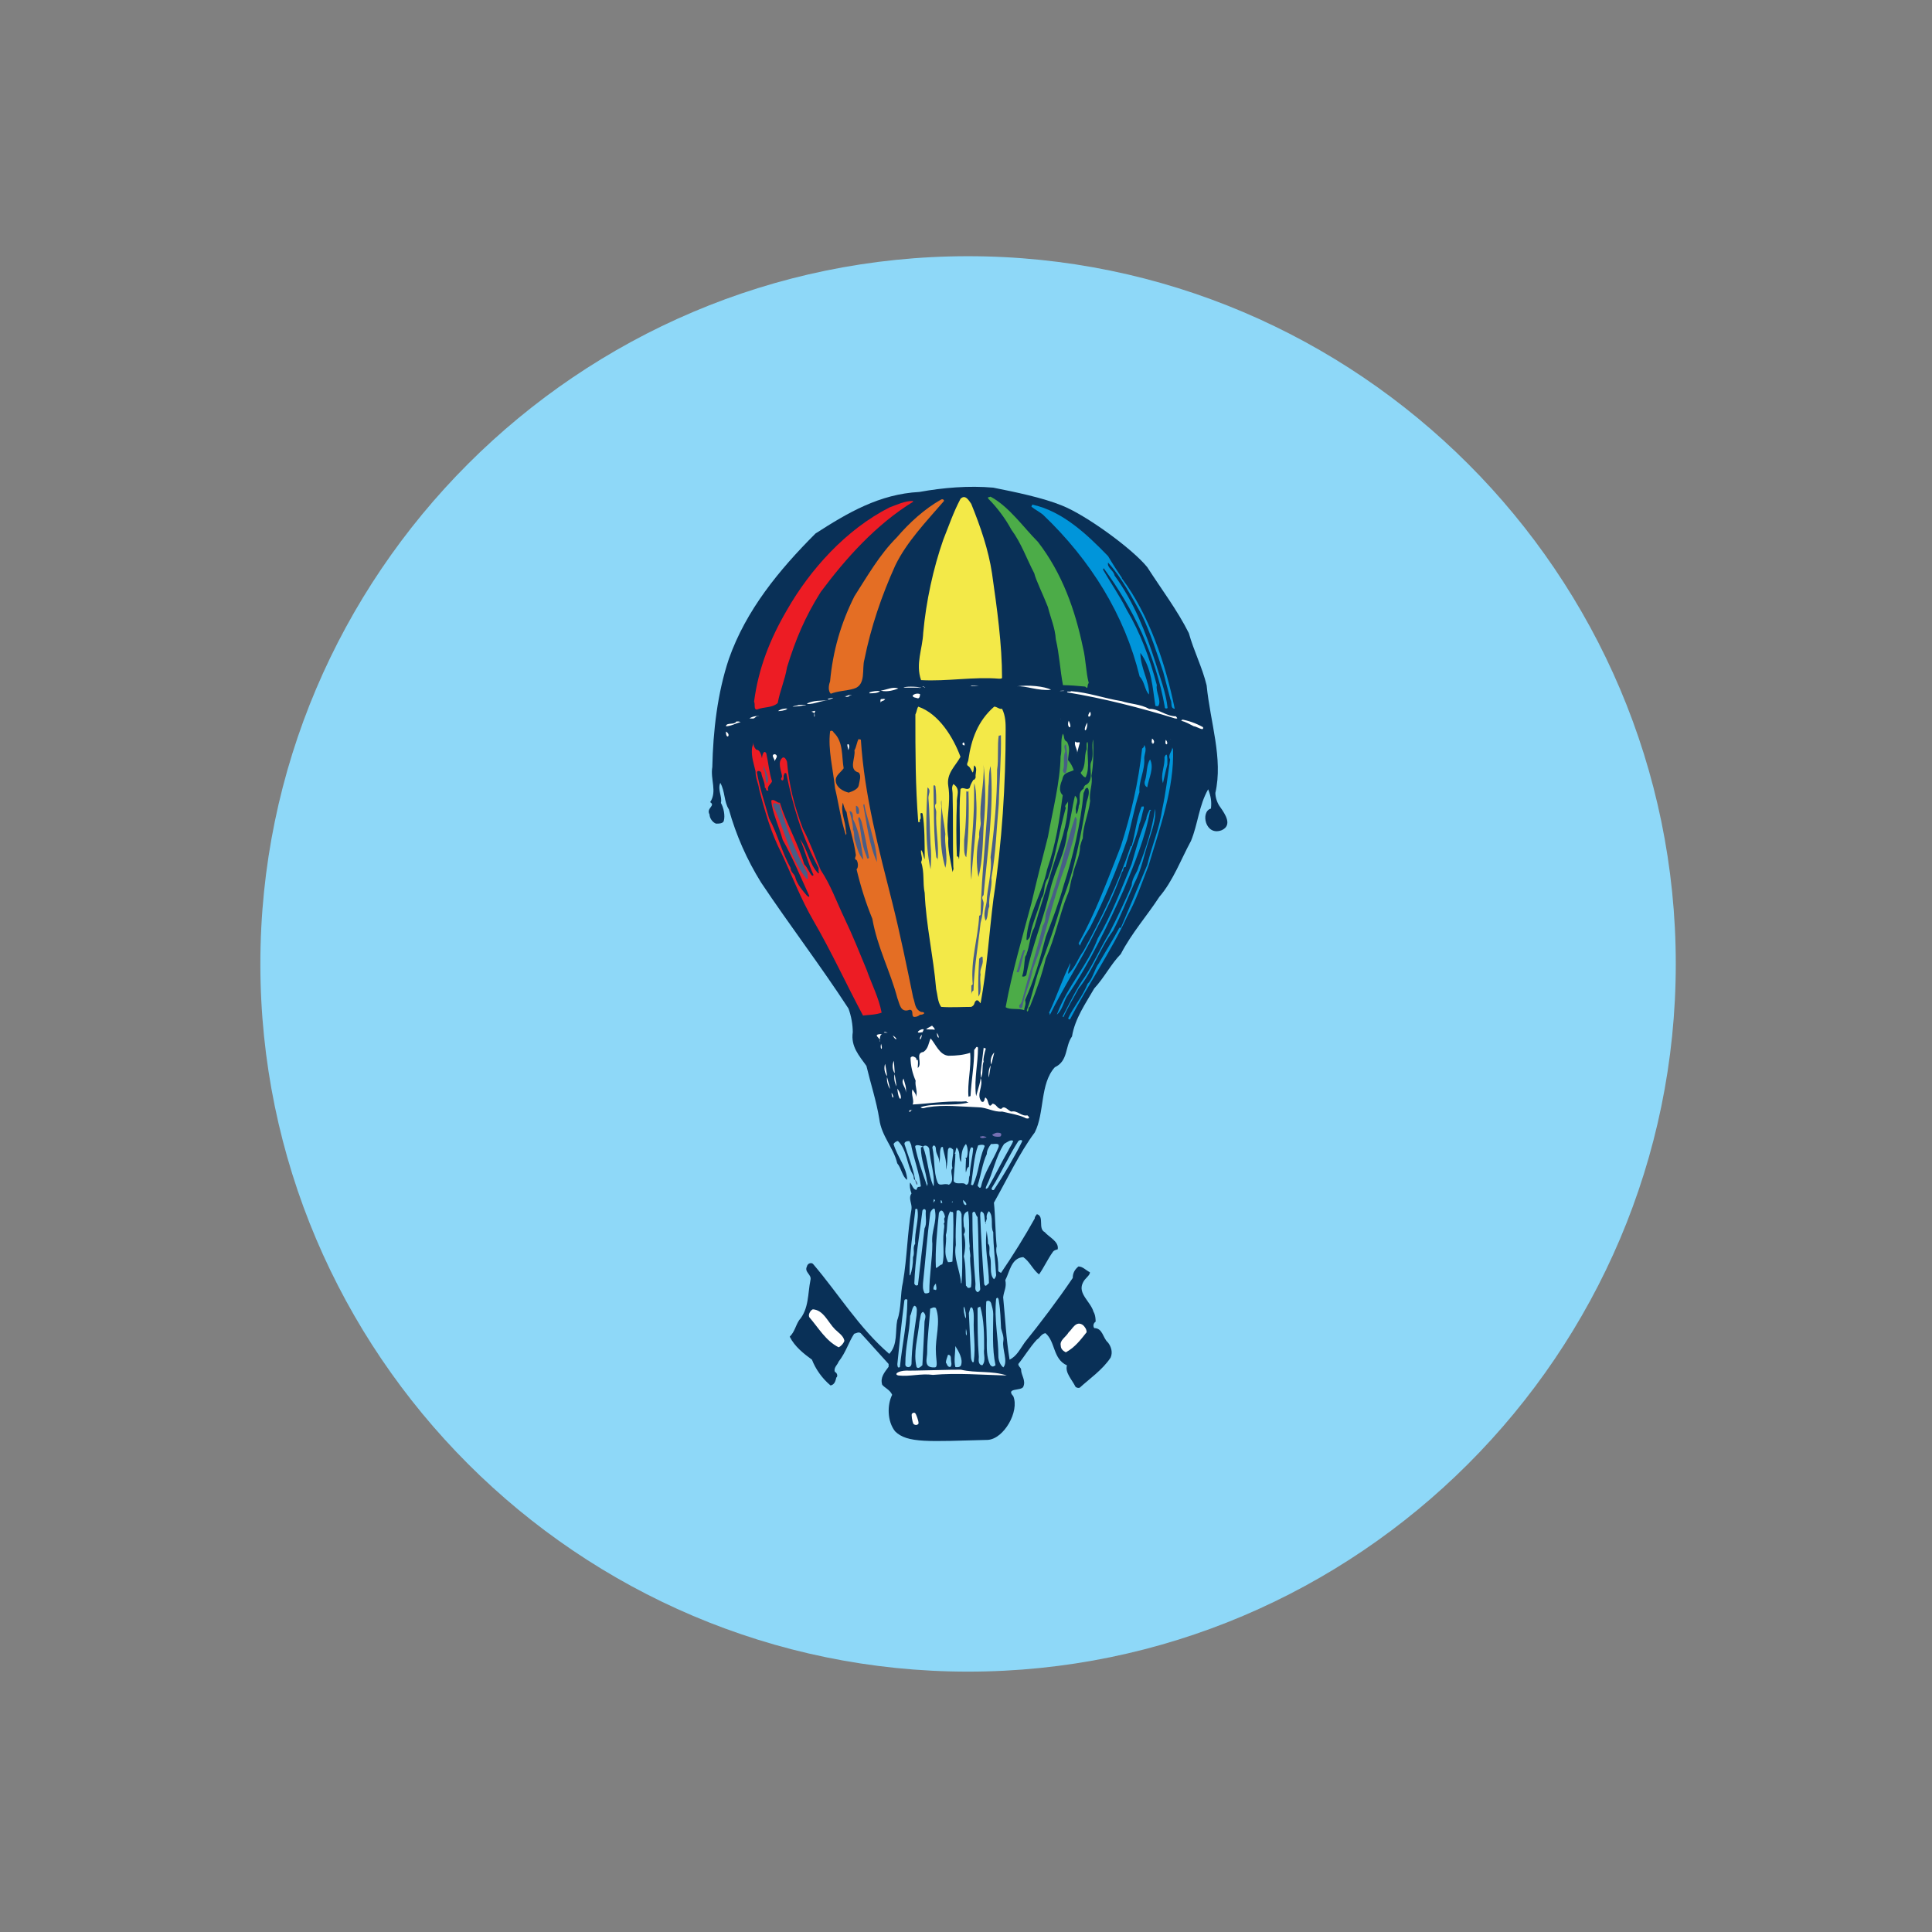
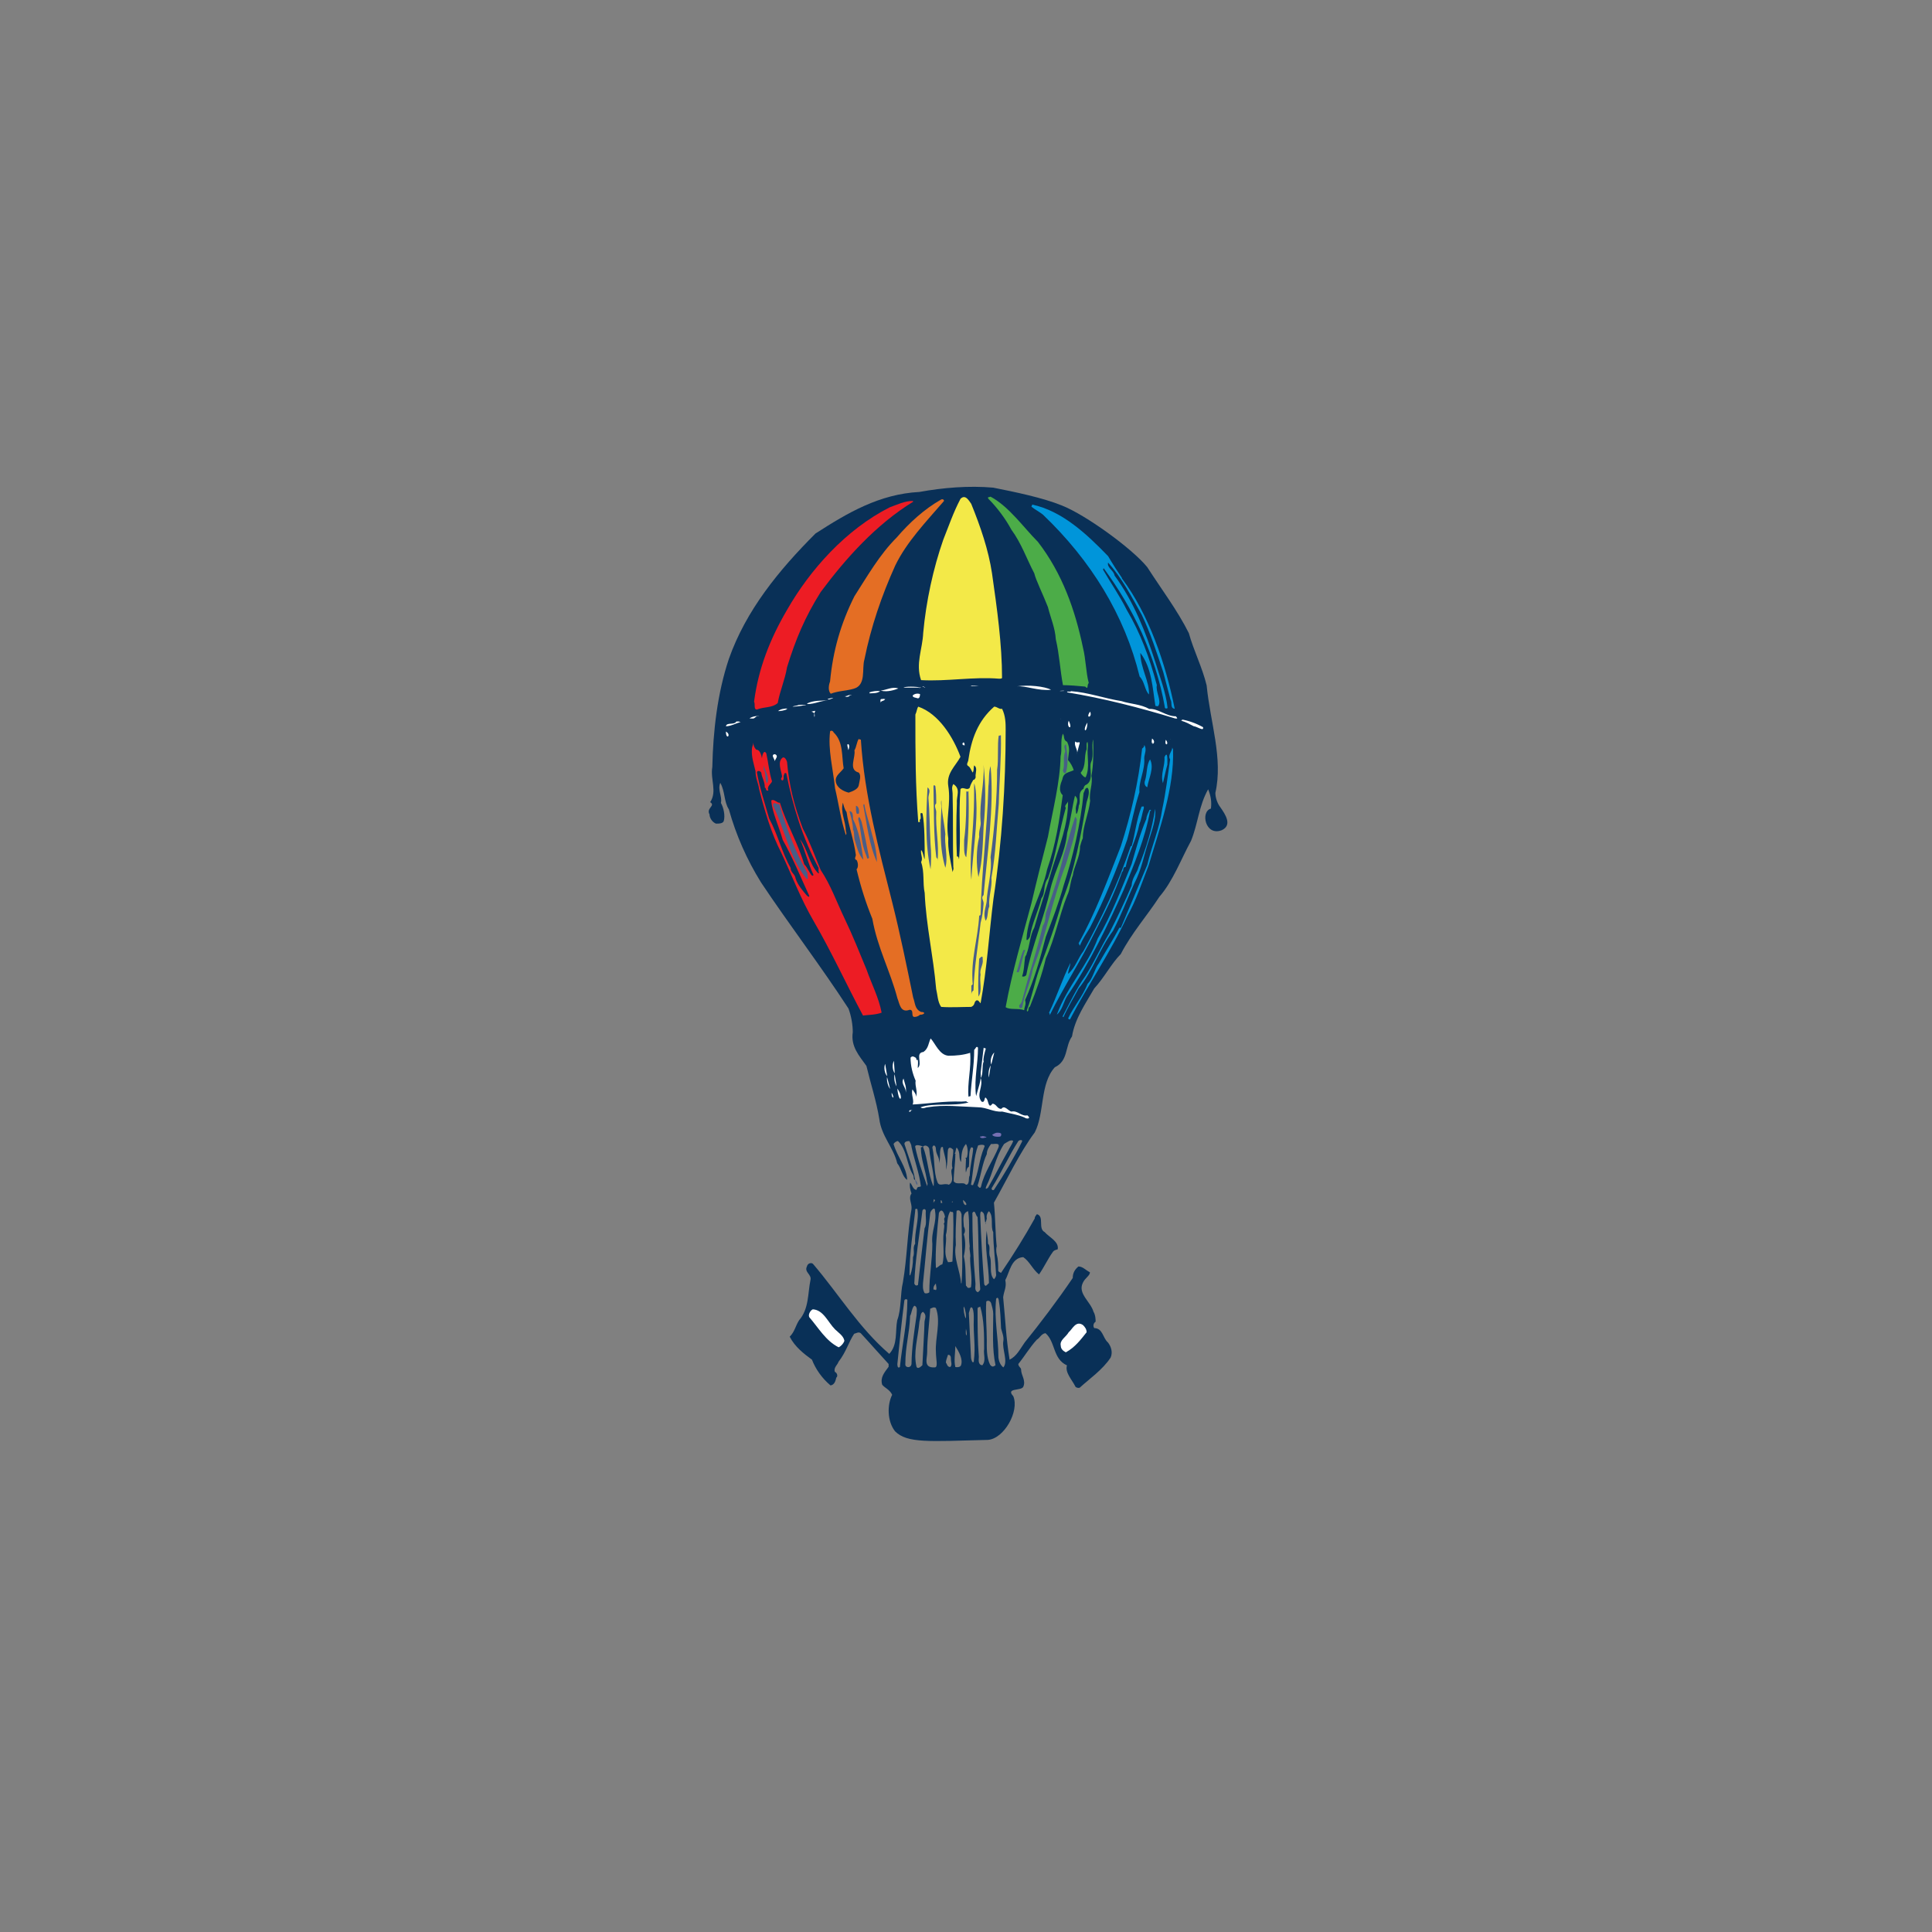
<svg xmlns="http://www.w3.org/2000/svg" version="1.1" id="Layer_1" x="0px" y="0px" width="198px" height="198px" viewBox="0 0 198 198" enable-background="new 0 0 198 198" xml:space="preserve">
  <rect x="0" y="0" width="198" height="198" fill="#808080" stroke="none" />
-   <path fill-rule="evenodd" clip-rule="evenodd" fill="#8ED8F8" d="M99.212,171.316c39.948,0,72.53-32.581,72.53-72.529  s-32.582-72.53-72.53-72.53c-39.947,0-72.529,32.582-72.529,72.53S59.265,171.316,99.212,171.316z" />
  <g>
    <path fill-rule="evenodd" clip-rule="evenodd" fill="#093057" d="M97.455,139.334c0,0.221,0.156,0.544-0.064,0.764   c-0.324,0-0.324-0.311-0.453-0.453c0-0.22,0.129-0.53,0.22-0.802C97.455,138.843,97.455,139.114,97.455,139.334L97.455,139.334z    M98.49,139.917c-0.078,0.22-0.453,0.22-0.583,0.181c-0.168-0.673,0-1.476,0-2.148C98.271,138.531,98.71,139.295,98.49,139.917   L98.49,139.917z M98.995,136.176C99.215,136.979,98.905,137.173,98.995,136.176L98.995,136.176z M98.982,135.114   c-0.155-0.22-0.272-0.997-0.207-1.217C98.931,134.117,99.047,134.895,98.982,135.114L98.982,135.114z M100.859,138.234   c-0.091,0.608,0.22,1.19-0.182,1.683c-0.491-0.039-0.362-0.622-0.362-0.854c-0.129-1.631-0.129-3.327-0.129-4.945   c0.052-0.22,0.052-0.064,0.271-0.22C100.859,135.282,100.859,136.758,100.859,138.234L100.859,138.234z M99.798,135.153   c-0.064,1.786,0.207,2.666,0,4.401c-0.143,0.232-0.285-0.26-0.285-0.44c-0.09-1.592-0.129-2.938-0.22-4.544   c0.09-0.22,0.129-0.802,0.362-0.518C99.798,134.351,99.798,134.79,99.798,135.153L99.798,135.153z M92.782,139.839   c0-1.941,0.427-3.119,0.492-4.983c0.168-0.285,0.168-0.803,0.427-1.036c0.375,0.078,0.233,0.622,0.233,0.971   c-0.246,1.761-0.492,3.25-0.518,4.972C93.377,140.24,92.782,140.188,92.782,139.839L92.782,139.839z M95.811,140.137   c-1.255,0.078-0.764-0.971-0.789-1.605c0-1.385,0.22-2.848,0.311-4.414c0.22-0.064,0.35-0.22,0.583-0.064   c0.531,1.411-0.091,3.094,0,4.479C95.915,139.295,96.16,140.111,95.811,140.137L95.811,140.137z M94.231,135.438   c-0.155,1.708-0.66,3.184-0.297,4.659c0.142,0.207,0.362,0.039,0.595-0.181c0.013-0.323,0.207-3.663,0.22-4.453   c0.026-0.311,0.272-0.674-0.155-1.022C94.296,134.57,94.374,134.933,94.231,135.438L94.231,135.438z M101.791,134.661   c0-0.389-0.129-0.764-0.22-1.113c-0.091-0.233-0.311-0.311-0.492-0.168c-0.09,1.281,0.052,2.757,0.052,3.909   c0,0.725-0.052,1.825,0.35,2.589c0.182,0.22,0.311,0.22,0.544,0.039C101.662,138.234,101.791,136.486,101.791,134.661   L101.791,134.661z M92.989,133.314c0.065-0.22-0.311-0.22-0.311,0c-0.272,2.149-0.492,4.208-0.712,6.473   c0,0.091,0,0.518,0.259,0.311C92.458,137.819,92.989,135.464,92.989,133.314L92.989,133.314z M102.594,136.137   c0.078,0.35,0.311,0.842,0.233,1.295c-0.155,0.803,0.518,2.123,0,2.705c-0.285-0.22-0.453-0.582-0.505-1.022   c0-2.136-0.453-3.832-0.233-6.02c0.233-0.298,0.285,0.22,0.285,0.285C102.542,134.351,102.542,135.282,102.594,136.137   L102.594,136.137z M95.915,132.215c0,0-0.285-0.13-0.233,0c-0.052-0.221,0-0.44,0.233-0.674   C95.915,131.774,96.044,132.085,95.915,132.215L95.915,132.215z M100.989,125.237C101.079,125.47,100.989,125.6,100.989,125.237   L100.989,125.237z M97.688,124.306c0.052,1.683,0,3.288-0.078,4.983c-0.156,0.064-0.363,0.064-0.453,0.064   c-0.531-1.022-0.091-1.851-0.22-2.783c0.22-0.673,0-1.683,0.453-2.446C97.455,124.306,97.61,124.085,97.688,124.306L97.688,124.306   z M101.131,124.888c-0.271,1.101-0.142-0.453-0.362-0.582c-0.311-0.401-0.311,0.129-0.311,0.271   c0.091,2.356,0.22,4.557,0.401,6.964c0,0,0,0.156,0.13,0.233c0.142,0,0.271-0.233,0.362-0.271c0-1.852-0.492-3.612-0.221-5.386   c0,0.362,0.13,0.816,0.13,1.347c0.311,0.271,0,0.932,0.22,1.385c0.182,0.726-0.129,1.761,0.389,2.253   c0.155-0.143,0.22-0.362,0.22-0.428c-0.064-1.32-0.298-2.938-0.298-4.4c-0.311-0.583,0.078-1.605-0.439-2.149   C101.131,124.344,101.079,124.668,101.131,124.888L101.131,124.888z M100.187,124.732c0.129,2.512,0.052,4.699,0.271,7.353   c0,0.22-0.143,0.22-0.22,0.35c-0.44-0.13-0.233-0.66-0.272-0.932c-0.232-2.589-0.311-4.803-0.311-7.197   C99.966,123.904,99.966,124.577,100.187,124.732L100.187,124.732z M99.215,124.124c-0.673,0.22-0.44,1.062-0.44,1.566   c0.155,0.298,0.155,0.583,0,0.789c0.22,0.803,0.155,1.566,0,2.279c0.22,0.893,0.155,1.915,0.22,3.016c0.078,0,0.078,0.13,0.22,0.22   c0.078,0,0.207,0,0.297-0.09c0.143-0.997-0.09-1.968-0.09-2.99c0.09-0.376-0.129-0.868-0.039-1.179   C99.215,126.479,99.422,125.405,99.215,124.124L99.215,124.124z M98.542,124.435c-0.052-0.129-0.129-0.53-0.504-0.35   c-0.078,1.385-0.13,2.356-0.078,3.509c-0.271,1.32,0.453,2.641,0.531,3.947c0,0,0-0.038,0.052-0.038   C98.71,129.432,98.542,126.791,98.542,124.435L98.542,124.435z M96.847,124.732c0-0.155-0.272-1.101-0.622-0.427   c-0.181,1.812-0.401,3.818-0.311,5.631c0.22,0,0.311-0.285,0.66-0.362c0.272-0.945,0-2.292,0.142-3.301c0-0.285,0.13-0.674,0-0.868   C96.937,125.186,96.626,124.966,96.847,124.732L96.847,124.732z M94.75,125.897c-0.22,1.929-0.453,3.754-0.673,5.8   c-0.142,0.077-0.285,0.077-0.375-0.156c0.091-2.472,0.531-4.971,0.829-7.456c0.065-0.232,0.35-0.232,0.35,0.039   C94.827,124.668,95.021,125.405,94.75,125.897L94.75,125.897z M94.012,123.904c-0.22-0.052-0.22,0-0.22,0.22   c-0.22,2.084-0.583,4.271-0.583,6.485c0,0.064,0.065,0.064,0.065,0.13c0.207-0.583,0.297-1.165,0.297-1.891   c0.22-0.518-0.091-0.958,0.22-1.385C93.701,126.208,94.231,124.966,94.012,123.904L94.012,123.904z M95.552,127.464   c-0.142-1.256,0.492-2.227,0.272-3.379c0-0.544-0.492,0.039-0.492,0.259c-0.311,2.356-0.505,4.945-0.738,7.159   c0,0.271-0.065,0.582,0.155,1.01c0.078,0.064,0.362,0.064,0.492-0.078C95.241,130.609,95.552,129.069,95.552,127.464   L95.552,127.464z M97.61,123.102C97.688,123.282,97.455,123.282,97.61,123.102L97.61,123.102z M96.445,123.321   c-0.091-0.22,0-0.582,0.129-0.039C96.445,123.282,96.445,123.321,96.445,123.321L96.445,123.321z M98.697,122.972   C99.461,123.58,98.697,123.762,98.697,122.972L98.697,122.972z M95.682,123.282c-0.052,0,0-0.673,0.142-0.232   C95.824,123.102,95.682,123.102,95.682,123.282L95.682,123.282z M95.241,117.819c0.091,1.27,0.583,2.563,0.44,3.755   c0-0.065-0.052-0.065-0.052-0.065c-0.518-1.255-0.518-2.641-1.035-3.986C94.827,117.237,95.241,117.522,95.241,117.819   L95.241,117.819z M100.859,117.6c-0.544,1.308-0.544,2.563-1.126,3.819c0,0.09-0.221,0-0.221,0   c0.221-1.256,0.285-2.861,0.726-4.026C100.458,117.302,101.079,117.237,100.859,117.6L100.859,117.6z M96.225,119.218   c0.129-0.569-0.311-0.894-0.311-1.463c0-0.362-0.285-0.518-0.363-0.155c0.272,1.269,0.13,2.499,0.492,3.456   c0.181,0.66,0.673,0.13,1.204,0.363c0.712-0.453,0-1.32,0.363-1.696c-0.156-0.582,0.129-1.308,0.078-1.903   c-0.233-0.22-0.44-0.297-0.531,0c-0.091,0.596,0,1.398-0.22,2.071c0.129-0.983-0.22-1.617-0.311-2.368   c-0.052,0.077-0.181,0-0.181,0.077C96.225,118.104,96.445,118.648,96.225,119.218L96.225,119.218z M94.374,117.6   c0,0,0.155-0.077,0.22-0.077c-0.22-0.13-0.803-0.285-0.803,0c0.285,1.385,0.738,2.641,1.23,4.052c0-0.155,0.09-0.298,0-0.389   C94.879,119.943,94.374,118.868,94.374,117.6L94.374,117.6z M102.322,117.6c0.22-0.582-0.531-0.298-0.751-0.362   c-0.22,0.285-0.44,0.647-0.44,1.036c-0.453,0.944-0.582,2.109-0.944,3.235c0.052,0.065,0.271,0.428,0.362,0.065   C100.859,120.163,101.791,118.907,102.322,117.6L102.322,117.6z M99.073,118.648c0.143-0.375,0.143-1.049-0.078-1.411   c-0.453,0.518-0.453,1.087-0.505,1.852c-0.297-0.401,0-0.984-0.453-1.489c-0.078,0.155-0.078,0.285-0.13,0.505   c-0.168,0.169,0.13,0.169,0,0.22c0,0.894-0.168,1.839-0.168,2.731c0.298,0.453,0.971,0,1.255,0.363c0.427,0,0.22-0.738,0.388-0.945   c0.039-1.022,0.272-1.825,0.35-2.719c0-0.232-0.221-0.155-0.221-0.155c-0.297,0.505-0.129,1.269-0.22,1.98   c-0.22,0.091-0.22,0.363-0.298,0.583c-0.064-0.272,0-0.945,0-1.256C99.073,118.688,98.775,118.688,99.073,118.648L99.073,118.648z    M103.345,117.885c0.13-0.285,0.362-0.583,0.492-0.945c-0.207-0.22-0.66,0.143-0.933,0.298c-0.88,1.32-1.113,2.926-1.825,4.337   c-0.09,0.232-0.09,0.362,0.182,0.142C102.024,120.383,102.594,119.218,103.345,117.885L103.345,117.885z M104.73,117.018   c-0.804,1.631-1.826,3.365-2.861,4.919c-0.207,0.129-0.298-0.13-0.207-0.221c1.01-1.617,1.747-3.301,2.705-4.776   C104.51,116.797,104.859,116.797,104.73,117.018L104.73,117.018z M108.847,51.814c-1.994-0.815-4.854-1.398-7.056-1.838   c-2.498-0.22-5.139,0-7.56,0.44c-4.116,0.22-7.353,2.136-10.654,4.259c-3.741,3.741-7.119,7.857-8.88,12.854   c-1.178,3.521-1.618,7.417-1.696,11.081c-0.22,1.256,0.518,2.499-0.22,3.599c0.596,0.375-0.44,0.596-0.064,1.256   c0,0.362,0.285,0.802,0.66,0.945c0.285,0,0.725,0,0.802-0.285c0.143-0.518,0-1.32-0.297-1.838c0.155-0.66-0.363-1.32-0.065-2.058   c0.505,0.88,0.362,1.916,0.88,2.718c0.738,2.641,1.838,5.139,3.301,7.495c2.938,4.401,6.097,8.518,8.958,12.919   c0.298,0.803,0.44,1.696,0.44,2.421c-0.22,1.476,0.661,2.421,1.398,3.456c0.44,1.838,1.022,3.599,1.32,5.437   c0.22,1.761,1.462,2.939,1.838,4.544c0.439,0.518,0.518,1.398,1.022,1.696c-0.064-1.32-1.022-2.356-1.398-3.677   c0.078-0.143,0.298-0.298,0.453-0.298c0.945,0.894,0.88,2.434,1.541,3.456c0.143,0.221,0,0.519,0.22,0.519   c-0.22-1.256-0.738-2.499-1.1-3.677c0-0.22,0.22-0.298,0.505-0.298c0.078,0.155,0.22,0.375,0.22,0.596   c0.298,1.398,0.815,2.719,0.958,4.039c-0.143,0.142-0.362-0.078-0.44,0.362c-0.363,0-0.44-0.505-0.66-0.738   c-0.078,0.298,0,0.738,0.142,1.113c-0.362,0.505,0.078,1.022,0,1.605c-0.44,2.498-0.44,4.919-0.88,7.495   c-0.285,1.178-0.143,2.718-0.583,3.896c-0.221,1.101,0.077,2.498-0.816,3.443c-3.081-2.641-5.204-6.162-7.78-9.178   c-0.142-0.221-0.583-0.143-0.66,0.22c-0.298,0.596,0.518,0.815,0.362,1.398c-0.285,1.397-0.143,2.938-1.165,4.116   c-0.375,0.582-0.44,1.165-0.958,1.683c0.518,1.035,1.463,1.761,2.279,2.356c0.362,0.944,1.022,1.902,1.903,2.641   c0.44-0.078,0.518-0.519,0.595-0.815c0.143-0.065,0.143-0.44-0.155-0.583c-0.143-0.44,0.298-0.737,0.375-1.022   c0.802-1.036,1.022-1.993,1.605-2.874c0.233-0.064,0.453-0.22,0.673-0.064c0.88,0.945,1.903,2.123,2.86,3.158   c0,0.065,0,0.143,0,0.285c-0.44,0.596-0.88,1.101-0.66,1.838c0.22,0.298,0.803,0.518,1.023,1.035   c-0.518,1.023-0.518,2.706,0.297,3.741c1.243,1.243,3.482,1.036,9.501,0.881c1.657-0.104,3.263-2.926,2.615-4.479   c-0.815-0.881,0.803-0.519,1.022-0.959c0.298-0.66-0.22-1.178-0.22-1.76c0-0.221-0.285-0.298-0.285-0.583   c0.66-0.815,1.165-1.695,1.903-2.498c0.298-0.155,0.44-0.596,0.88-0.66c1.036,0.88,0.738,2.641,2.201,3.301   c-0.221,0.738,0.518,1.463,0.88,2.2c0.078,0.078,0.298,0.155,0.44,0.078c0.88-0.815,2.355-1.838,3.158-3.081   c0.221-0.518,0.077-1.101-0.285-1.553c-0.518-0.44-0.518-1.463-1.397-1.463c-0.155-0.221-0.078-0.518,0.143-0.66   c0-0.143,0-0.661-0.221-1.022c-0.298-1.036-1.618-1.839-1.1-2.939c0.22-0.518,0.737-0.737,0.737-1.1   c-0.44-0.221-0.737-0.596-1.178-0.596c-0.362,0.298-0.583,0.66-0.583,1.178c-1.54,2.278-3.378,4.699-4.919,6.603   c-0.518,0.737-0.815,1.397-1.553,1.773c-0.363-2.214-0.44-4.194-0.66-6.396c0.077-0.66,0.375-1.022,0.22-1.76   c0.44-0.803,0.596-2.278,1.838-2.356c0.66,0.44,0.958,1.256,1.618,1.773c0.518-0.737,0.881-1.554,1.398-2.278   c0.143-0.22,0.298-0.22,0.518-0.298c0.143-0.803-0.894-1.242-1.333-1.76c-0.726-0.363,0-1.619-0.803-1.839   c-0.078,0.143-0.22,0.22-0.22,0.44c-1.023,1.838-2.201,3.741-3.457,5.579c-0.064-0.064-0.22-0.064-0.284-0.22   c0-0.583,0-1.101-0.156-1.684c-0.064-0.297-0.064-0.66,0-0.815c-0.142-1.32-0.142-3.081-0.284-4.479   c1.32-2.343,2.641-5.139,4.182-7.197c1.022-1.98,0.518-4.984,2.058-6.68c1.398-0.66,1.022-2.123,1.761-3.158   c0.298-1.839,1.397-3.379,2.278-4.919c1.022-1.101,1.76-2.563,2.719-3.521c1.1-2.136,2.718-3.961,3.961-5.877   c1.397-1.618,2.2-3.819,3.236-5.722c0.725-1.773,0.802-3.599,1.76-5.294c0.285,0.738,0.363,1.256,0.285,1.98   c-1.101,0.298-0.582,2.874,1.113,2.213c1.101-0.518,0.362-1.618-0.155-2.356c-0.285-0.362-0.505-0.958-0.505-1.462   c0.803-3.534-0.518-7.197-0.894-11.017c-0.44-1.838-1.32-3.534-1.825-5.359c-1.178-2.356-2.796-4.479-4.259-6.757   C116.031,56.215,111.267,52.771,108.847,51.814z" />
    <path fill-rule="evenodd" clip-rule="evenodd" fill="#F3E948" d="M99.536,51.636c0.954,2.351,1.763,4.7,2.13,7.124   c0.514,3.599,1.028,7.271,1.028,10.723c-0.073,0.074-0.147,0.074-0.294,0.074c-2.645-0.221-5.288,0.293-8.005,0.146   c-0.587-1.689,0.147-3.158,0.22-4.847c0.294-3.231,1.028-6.61,2.057-9.547c0.587-1.469,1.028-2.791,1.763-4.187   C98.948,50.607,99.316,51.342,99.536,51.636z" />
    <path fill-rule="evenodd" clip-rule="evenodd" fill="#4CAC48" d="M106.366,55.528c2.497,3.231,3.819,6.977,4.627,10.87   c0.294,1.175,0.294,2.497,0.588,3.599c-0.221,0.22,0,0.734-0.367,0.367c-0.734-0.073-1.689-0.147-2.277-0.147   c-0.294-1.542-0.367-3.158-0.734-4.7c-0.073-1.175-0.514-2.13-0.808-3.305c-0.515-1.322-1.249-2.791-1.396-3.452   c-0.808-1.542-1.322-3.084-2.351-4.48c-0.587-1.102-1.469-2.277-2.35-3.158c-0.147-0.22,0.073-0.146,0.221-0.22   C103.429,51.93,104.897,54.06,106.366,55.528z" />
    <path fill-rule="evenodd" clip-rule="evenodd" fill="#E46E24" d="M96.745,51.342c-1.836,2.13-3.819,4.187-4.994,6.61   c-1.396,3.085-2.497,6.316-3.158,9.621c-0.294,0.955,0.22,2.644-1.102,3.011c-0.734,0.22-1.616,0.22-2.35,0.514   c-0.294-0.294-0.221-0.881-0.074-1.249c0.294-3.158,1.102-5.949,2.497-8.74c1.322-2.056,2.571-4.26,4.333-6.022   c1.322-1.542,2.864-2.938,4.553-3.893C96.599,51.122,96.745,51.195,96.745,51.342z" />
    <path fill-rule="evenodd" clip-rule="evenodd" fill="#ED1C24" d="M93.587,51.416c-3.819,2.35-6.904,5.802-9.475,9.254   c-1.616,2.57-2.57,4.847-3.452,7.711c-0.22,1.322-0.734,2.423-0.955,3.672c-0.587,0.514-1.396,0.367-2.13,0.661   c-0.367,0-0.147-0.514-0.294-0.808c0.441-3.378,1.616-6.39,3.378-9.401c2.351-4.113,6.022-8.226,10.502-10.502   c0.808-0.293,1.542-0.661,2.35-0.661C93.587,51.342,93.587,51.416,93.587,51.416z" />
    <path fill-rule="evenodd" clip-rule="evenodd" fill="#0095DA" d="M113.563,56.997c0.515,0.881,0.955,1.542,1.396,2.203   c0-0.146,0,0.147,0.073,0.147c2.718,3.672,4.407,8.593,5.361,13.293c-0.514-0.073-0.22-0.587-0.44-0.955   c-0.221-0.881-0.514-1.909-0.734-2.791c-0.661-1.983-1.322-4.04-2.203-5.875c-1.028-1.836-2.057-3.819-3.452-5.361   c-0.146,0.514,0.588,0.808,0.661,1.322c1.983,2.717,3.158,5.729,4.187,8.887c0.44,1.469,1.102,3.158,1.248,4.7   c-0.146,0.073-0.293,0.073-0.293-0.147c-0.441-2.57-1.322-5.214-2.351-7.564c-1.102-2.423-2.351-4.48-3.893-6.61   c0,0-0.073,0-0.073,0.147c0.808,1.396,1.689,2.644,2.424,4.113c1.396,2.35,2.35,4.92,3.084,7.711   c-0.146,0.661,0.515,1.616,0.147,2.13c-0.074,0.073-0.147,0-0.294,0c-0.294-1.836-0.367-3.893-1.542-5.435   c0,1.542,0.954,2.938,0.881,4.26c-0.44-0.441-0.44-1.322-0.955-1.836c-1.542-6.316-4.994-11.897-9.915-16.598   c-0.366-0.293-0.808-0.514-1.175-0.808c0-0.073,0.073-0.073,0.073-0.22C108.863,52.371,111.36,54.72,113.563,56.997z" />
    <path fill-rule="evenodd" clip-rule="evenodd" fill="#F3E948" d="M98.435,77.561c-0.514,0.955-1.469,1.689-1.249,3.011   c0.294,1.836-0.294,3.378,0,5.361c-0.074,1.102,0.22,2.203,0.44,3.452c0-0.146,0.147-0.293,0.074-0.514   c-0.074-2.57,0-4.994-0.074-7.564c0-0.293-0.146-0.587,0.074-0.955c0.808,0.514,0.293,1.249,0.367,1.983   c-0.073,1.616-0.073,3.746,0,5.435c0.221,0,0.147,0.147,0.221,0.294c0.22-2.497-0.073-4.627,0.147-7.197   c0.293-0.294,0.661,0.22,0.955-0.147c0.073-0.367,0.293-0.661,0.367-0.808c0.074,0.073,0.294-0.22,0.221-0.367   c0-0.367,0.221-0.881-0.146-1.102c-0.074,0.294,0,0.514-0.147,0.734c-0.146-0.22-0.22-0.514-0.44-0.661   c-0.294-0.147,0-0.441,0-0.661c0.294-2.057,0.955-3.966,2.644-5.435c0.294,0,0.515,0.294,0.809,0.22   c0.367,0.735,0.367,1.542,0.367,2.13c0,5.582-0.367,11.53-1.249,17.332c-0.44,3.452-0.661,7.198-1.322,10.723   c-0.146-0.146-0.22-0.367-0.44-0.294c-0.294,0.221-0.073,0.441-0.514,0.661c-0.955,0-2.056,0.073-3.085,0   c-0.367-0.514-0.367-1.248-0.514-1.836c-0.294-3.452-1.028-6.463-1.175-9.841c-0.22-1.029,0-2.13-0.367-3.158   c0.22-0.441-0.073-0.734,0-1.249c0.22,0.22,0.22,0.661,0.367,0.955c0,0.073,0,0,0,0c0-1.542,0-3.525-0.22-4.7   c-0.44-0.221,0,0.514-0.293,0.661c0,0.147,0.073,0.147,0,0.221c0,0,0,0-0.147,0c-0.294-3.746-0.294-7.124-0.294-11.017   c0.146-0.294,0.146-0.588,0.294-0.808C96.231,73.155,97.7,75.578,98.435,77.561z" />
    <path fill-rule="evenodd" clip-rule="evenodd" fill="#E46E24" d="M86.463,78.736c-0.294,0.44-0.881,0.734-0.808,1.322   c0.074,0.661,0.734,1.028,1.322,1.175c0.44-0.147,0.955-0.367,1.028-0.734c0.074-0.441,0.294-1.028,0-1.322   c-1.102-0.293-0.293-1.542-0.44-2.276c0.22-0.368,0.22-0.808,0.44-1.175c0,0,0.074,0.073,0.22,0.073   c0.368,5.729,1.836,11.237,3.232,16.745c0.808,3.231,1.469,6.463,2.13,9.695c0.22,0.587,0.146,1.175,0.808,1.469   c0.514,0,0.367,0.294-0.146,0.294c0,0.073-0.294,0.22-0.515,0.22c-0.44,0,0-0.734-0.514-0.734   c-0.955,0.367-1.028-0.661-1.248-1.175c-0.735-2.791-2.057-5.215-2.571-8.152c-0.661-1.616-1.175-3.231-1.616-5.067   c0.22-0.221,0.147-0.734,0-0.955c-0.294-0.073-0.073-0.367-0.073-0.514c-0.221-1.616-0.734-2.938-0.955-4.407   c-0.221-0.294-0.294-0.661-0.368-0.955c-0.293,0.955,0.294,1.91,0.294,2.938c0.074,0.073,0.074,0.367,0,0.367   c-0.514-1.542-0.734-3.231-1.102-4.774c-0.22-2.056-0.734-3.966-0.514-5.802c0-0.147,0.294-0.147,0.367,0.073   C86.463,76.019,86.243,77.561,86.463,78.736z" />
    <path fill-rule="evenodd" clip-rule="evenodd" fill="#4CAC48" d="M111.271,79.646c-0.077,0.09-0.427-0.22-0.518-0.453   c0.608-0.712,0.298-1.605,0.608-2.408c0,0,0-0.453,0-0.583c0.13-0.427,0.13,0.129,0.13,0.285   C111.362,77.509,111.725,78.623,111.271,79.646L111.271,79.646z M109.369,76.034c-0.453-0.22-0.221-0.583-0.453-0.841   c-0.272,0.79-0.039,1.592-0.221,2.317c-0.052,2.641-0.802,5.502-1.294,8.233c-0.596,2.292-1.178,4.609-1.696,6.822   c-0.958,3.599-1.98,7.042-2.641,10.653c0.428,0.311,1.32,0.078,1.903,0.311c0-0.362,0.232-0.543,0.091-1.035   c0.944-2.123,1.527-4.181,2.122-6.485c0.647-1.67,1.386-3.638,1.825-5.256c0.945-2.886,1.748-6.33,2.046-9.488   c0.143-0.22,0.143-0.596,0.44-0.505c0.232,0.414,0,0.997-0.13,1.45c-0.608,3.469-1.191,6.848-2.485,10.071   c-0.673,2.42-1.476,4.686-2.369,7.055c-0.453,1.294-0.737,2.77-1.242,4.104c0,0-0.065,0.09,0,0.22c0.207,0,0.064-0.44,0.284-0.492   c0.674-1.695,1.256-3.34,1.631-4.945c0.933-2.058,1.386-4.414,2.188-6.446c0.311-0.608,0.311-1.424,0.582-2.071   c0.091-0.867,0.738-1.838,0.738-2.952c0.064-0.22,0.155-0.583,0.284-0.854c0-1.243,0.608-2.524,0.751-3.832   c-0.143-0.893,0.311-1.748,0.13-2.55c0.22-1.126,0.22-2.641,0.181-3.741c-0.22,0.712,0.13,1.592-0.22,2.343   c-0.233,0.583,0.35,1.903-0.544,2.33c-0.077,0-0.22,0.22-0.22,0.375c-0.712,0.44-0.207,1.243-0.492,1.735   c0,0.324-0.298,1.424-0.298,0.453c-0.091-0.492,0.428-1.023-0.091-1.463c-0.284,1.1-0.452,2.576-0.802,3.819   c-0.221,2.149-1.165,3.534-1.696,5.657c-0.647,3.016-1.902,5.877-2.473,8.802c0,0.169-0.232,0.312-0.453,0.233   c0.221-0.583,0.221-1.385,0.312-1.968c0-0.09,0.207-0.311,0.142-0.311c0.35-0.88,0.35-1.916,0.803-2.719   c0.583-2.058,1.308-4.168,1.891-6.226c0.673-2.084,1.604-4.415,1.566-6.771c0.038,0.233-0.454,0.453-0.233,0.725   c-0.66,2.356-1.022,4.945-1.825,7.21c-0.544,0.75-0.221,1.476-0.673,2.058c-0.376,1.463-0.958,2.563-1.179,3.948   c-0.077,0.155-0.35,0.531-0.35,0.22c0.13-2.42,1.605-4.66,2.11-7.106c0.894-2.589,1.256-4.997,1.605-7.625   c-0.492-0.453-0.221-1.178-0.039-1.631c0.129-0.712,0.621-0.673,1.165-0.932c-0.091-0.311-0.323-0.764-0.582-1.036   C109.498,77.16,109.719,76.785,109.369,76.034z" />
    <path fill-rule="evenodd" clip-rule="evenodd" fill="#ED1C24" d="M77.503,76.827c0.367,0,0.514,0.514,0.587,0.881   c0-0.147,0.147-0.955,0.44-0.514c0.221,0.955,0.294,1.983,0.588,2.864c0,0.221-0.588,0.514-0.367,0.955   c-0.368,0.073-0.147-0.221-0.368-0.294c0-0.661-0.293-0.955-0.367-1.542c-0.147-0.22-0.441-0.22-0.441,0   c0.294,1.616,0.808,3.158,1.249,4.701c0.881,1.615,1.322,3.525,2.203,5.067c0,0.514,0.441,0.587,0.514,1.102   c0.22,0.661,0.734,1.249,1.175,1.763c0.073,0,0.22,0.22,0.22,0c-0.881-1.909-1.689-3.893-2.717-5.729   c-0.367-1.322-1.102-2.864-1.175-4.04c0.294-0.22,0.588,0.294,0.881,0.22c0.661,2.13,1.836,4.113,2.497,6.316   c0.367,0.367,0.514,0.881,0.808,1.175c0.073,0,0.146-0.073,0.146-0.073c-0.587-1.249-0.881-2.57-1.395-3.672   c0.808,1.028,0.955,2.57,1.836,3.452c0.073,0.073,0.22,0,0.073-0.074c0-0.146,0-0.293,0-0.44c-1.616-3.011-2.644-6.316-3.305-9.694   c-0.147-0.074-0.22,0-0.22,0.147c-0.147,0.073,0.073,0.587-0.221,0.587c-0.22-0.22,0-0.22,0-0.44   c-0.073-0.587-0.514-1.469,0.074-1.909c0.22-0.074,0.367,0.22,0.44,0.44c0.22,2.497,0.734,4.48,1.616,6.83   c0.735,1.396,1.249,2.864,1.836,4.26c1.029,1.542,1.616,3.231,2.424,4.921c0.881,1.836,1.542,3.525,2.277,5.288   c0.514,1.469,1.249,2.865,1.542,4.407c-0.587,0.221-1.322,0.221-1.909,0.294c-1.689-3.158-3.231-6.537-5.068-9.695   c-1.322-2.277-2.203-4.627-3.305-6.977c-1.028-1.983-1.689-4.26-2.277-6.537c-0.073-0.587-0.367-1.102-0.367-1.836   c-0.147-0.661-0.44-1.469-0.367-2.277c0-0.22,0.147-0.44,0.147-0.661C77.209,76.386,77.283,76.606,77.503,76.827z" />
    <path fill-rule="evenodd" clip-rule="evenodd" fill="#485E88" d="M109.245,79.185c-0.22,0.194-0.311-0.182-0.311-0.22   c0.233-0.583-0.039-1.346,0.233-1.929c0-0.22-0.233-0.673,0.077-0.738C109.388,77.321,109.518,78.149,109.245,79.185   L109.245,79.185z M110.358,83.936c-0.077,1.553-0.66,3.068-1.113,4.634c-1.333,3.443-2.045,7.327-3.379,10.706   c-0.297,1.553-0.88,2.589-1.1,3.974c-0.311,0.221-0.311-0.052-0.311-0.232c0.311-0.259,0.311-0.583,0.439-1.022   c0.596-2.356,1.411-4.673,1.98-7.12c0.324-0.453,0.233-0.945,0.324-1.32c0.712-1.955,1.385-4.104,1.825-5.941   c0.362-1.101,0.712-2.576,1.165-3.896C110.281,83.716,110.281,83.936,110.358,83.936L110.358,83.936z M105.077,97.359   c-0.091,0-0.091,0-0.182,0c-0.35,0.764-0.439,1.476-0.712,2.278c0,0,0.091,0,0.221,0C104.676,98.965,104.767,98.123,105.077,97.359   L105.077,97.359z M100.494,99.857c-0.142,0.803,0.221,1.645-0.22,2.279c-0.052-1.477,0-2.538,0.078-3.884   c0.362-0.363,0.362-0.22,0.362,0.09C100.805,98.835,100.353,99.366,100.494,99.857L100.494,99.857z M102.579,75.353   c0.051,2.356-0.169,4.699-0.221,7.017c-0.232,2.667-0.298,5.035-0.751,7.585c0.091,1.022-0.311,1.903-0.22,2.938   c-0.22,0.505-0.091,1.036-0.362,1.476c-0.311-0.66,0-1.333,0.091-1.968c0.052-1.424,0.582-3.029,0.401-4.556   c0.388-2.939,0.673-5.968,0.673-8.971c0.168-1.036,0-2.512,0.168-3.521C102.358,75.482,102.41,75.353,102.579,75.353   L102.579,75.353z M100.805,91.729c0.363-4.116,1.101-9.048,0.713-13.217c-0.221,0.673-0.13,1.385-0.221,2.058   c-0.129,4.608-0.712,8.803-0.803,13.139c0,0.129-0.142,0.129-0.142,0.129c-0.13,2.421-0.894,4.505-0.661,7.055   c-0.142,0,0,0.091-0.142,0.091c0,0.22,0,0.737,0,1.01c0-0.13,0-0.362,0.22-0.492c0.064-2.356,0.505-4.803,0.725-6.913   c0.221-0.88,0.221-1.036,0.311-1.994C100.805,92.233,100.494,92.013,100.805,91.729L100.805,91.729z M100.805,84.687   c0.221-2.317,0.221-4.117,0-6.304c0.091,1.968-0.452,3.715-0.311,5.773c0.091,0.531-0.22,0.88-0.142,1.618   c-0.312,1.32-0.312,2.796-0.078,4.116C100.715,88.195,100.715,86.382,100.805,84.687L100.805,84.687z M100.041,81.787   c0.182,2.667-0.35,5.527-0.491,8.375c-0.22-2.045,0.142-4.453,0.22-6.537c0.064-1.074,0.064-2.33,0.064-3.353   C100.003,80.7,100.041,81.373,100.041,81.787L100.041,81.787z M99.251,81.075c0,0-0.142,0.13-0.22,0c0,1.515,0,3.379-0.22,4.997   c0,0.661-0.065,1.541,0.22,1.774C99.251,85.774,99.33,83.353,99.251,81.075L99.251,81.075z M96.883,85.489   c-0.129,1.023,0.311,2.356,0,3.444c-0.622-2.059-0.492-4.194-0.401-6.252c0-0.129-0.091-0.44,0-0.66   C96.482,83.224,96.753,84.156,96.883,85.489L96.883,85.489z M95.951,82.331c0-0.543,0-1.126-0.09-1.761c0,0-0.143-0.22-0.194,0   c0.052,2.343,0,4.958,0.285,7.275c0,0.051,0.22,0.22,0.129,0.35c0.181-1.631-0.22-3.289-0.129-4.971   C95.951,82.913,95.666,82.589,95.951,82.331L95.951,82.331z M95.148,81.787c0.129,1.437,0.129,3.158,0.22,4.776   c0.078,0.75,0.078,1.631,0,2.524c-0.583-2.576-0.453-5.735-0.311-8.388C95.446,80.984,95.148,81.373,95.148,81.787L95.148,81.787z    M89.284,85.178c0.272,1.023,0.583,2.045,0.583,3.172c-0.802-1.787-1.023-3.896-1.385-5.799c0-0.181,0.129-0.181,0.129,0.039   C88.753,83.405,89.064,84.233,89.284,85.178L89.284,85.178z M89.064,87.896c-0.221-1.165-0.454-2.408-0.764-3.663   c-0.039-0.078-0.259-0.829-0.35-0.298c0.311,1.101,0.311,2.576,0.803,3.677C88.844,87.768,88.844,88.195,89.064,87.896   L89.064,87.896z M88.042,83.133c0,0.271,0,0.271-0.233,0.271c-0.091-0.181-0.091-0.492-0.091-0.815   C87.951,82.589,88.042,82.913,88.042,83.133L88.042,83.133z M87.42,83.936c0-0.311,0-0.802-0.363-0.802   c0.143,0.583,0.363,1.229,0.363,1.903c0.168,0.22,0.078,0.738,0.168,1.035c0.22,0.661,0.362,1.476,0.894,2.045   C88.262,86.563,88.042,85.178,87.42,83.936L87.42,83.936z M79.86,82.37c0.751,2.537,1.618,4.854,2.874,7.081   c0,0.22,0.22,1.022-0.22,0.44c-1.618-2.123-2.123-4.945-3.288-7.339C79.226,82.02,79.653,82.551,79.86,82.37L79.86,82.37z    M78.618,80.272c-0.285-0.285-0.052-1.049-0.35-1.398c0-0.143,0-0.221,0-0.454C78.397,79.003,78.916,79.677,78.618,80.272   L78.618,80.272z M93.776,120.88C94.216,121.347,93.97,121.813,93.776,120.88L93.776,120.88z M101.051,125.566" />
    <path fill-rule="evenodd" clip-rule="evenodd" fill="#FFFFFF" d="M124.065,80.279" />
    <path fill-rule="evenodd" clip-rule="evenodd" fill="#0095DA" d="M117.72,86.186c-0.453,1.346-0.726,2.951-1.476,4.362   c-0.79,1.748-1.295,3.146-2.175,4.841c-1.437,1.955-2.059,4.104-3.534,5.929c-0.518,0.971-1.101,1.915-1.554,2.938   c0-0.078,0,0-0.09-0.078c0.764-1.437,1.424-2.86,2.355-4.168c0.894-1.411,1.566-2.938,2.421-4.35   c0.828-1.605,1.695-3.443,2.305-4.893c0.038-0.829,0.582-1.333,0.711-1.916c0.803-1.994,1.398-3.922,1.696-5.955   C118.522,83.92,118.03,85.163,117.72,86.186L117.72,86.186z M117.862,83.118c0.22,0,0-0.22-0.064-0.091   c-0.078,0.181-0.312,0.583-0.312,0.893c-0.66,1.554-1.022,2.938-1.514,4.634c-1.023,2.485-2.085,5.269-3.47,7.625   c-1.035,2.77-3.068,4.79-4.194,7.805c0.544-0.439,0.673-1.242,1.035-1.863c2.356-3.431,4.272-7.483,5.825-10.939   C116.244,88.554,117.357,85.914,117.862,83.118L117.862,83.118L117.862,83.118z M116.774,84.438   c0.22-0.518,0.272-1.049,0.453-1.631c0-0.233,0-0.142-0.233-0.142c-0.53,1.333-0.66,2.809-1.021,4.052c-0.091,0-0.091,0-0.091,0   c-1.243,3.741-3.029,7.43-4.854,10.77c-0.583,0.751-0.79,1.644-1.554,2.317c-0.039-0.311,0.22-0.764,0.22-1.113   c-0.802,1.604-1.385,3.431-2.188,5.113c0.078,0,0.078,0.181,0.078,0.232c1.397-2.848,3.236-5.669,4.557-8.375   c1.165-2.278,1.968-3.819,2.86-6.304c0.221-0.143,0-0.505,0.362-0.505C115.661,87.389,116.464,86.056,116.774,84.438   L116.774,84.438L116.774,84.438z M120.218,76.8c0-0.078-0.077-0.078-0.077-0.22c0,0.44-0.505,0.803-0.221,1.243   c-0.22,1.541-0.452,3.457-0.802,5.075c-0.285,1.993-1.088,3.819-1.541,5.734c-0.894,2.136-1.825,4.389-2.705,6.447   c-0.155,0,0,0-0.155,0c-0.608,1.165-1.32,2.266-2.084,3.612c-0.492,0.66-0.622,1.604-1.165,2.123   c-0.519,1.308-1.45,2.368-1.994,3.533c0,0.13,0.182,0.13,0.182,0.13c1.813-3.508,4.232-6.99,5.863-10.563   c0.945-1.696,1.476-3.366,2.201-5.229C118.833,84.93,120.36,80.774,120.218,76.8L120.218,76.8z M119.636,78.367   c-0.168,0.583-0.298,1.294-0.453,1.89c-0.285-0.893,0.232-1.761,0.155-2.654C119.7,76.8,119.636,78.056,119.636,78.367   L119.636,78.367z M117.577,80.684c-0.311-0.13-0.311-0.518-0.22-0.712c0.22-0.764,0.129-1.566,0.505-2.149   C118.315,78.716,117.72,79.752,117.577,80.684L117.577,80.684z M117.267,77.694c0-0.389,0.311-0.894,0-1.347   c0,0.155-0.039,0.233-0.22,0.375c-0.363,3.443-1.165,6.835-2.175,9.994c-1.347,3.43-2.589,6.822-4.337,9.967   c0.13,0.078,0,0.078,0.13,0.233c0.284-0.673,0.673-1.256,1.035-1.838c1.476-2.861,2.719-5.864,3.818-9.023   c0.454-1.618,0.726-3.249,1.256-4.867C116.684,80.037,117.357,78.988,117.267,77.694z" />
-     <path fill-rule="evenodd" clip-rule="evenodd" d="M95.57,89.459c0,0.22,0,0.441,0,0.587C95.57,89.9,95.57,89.679,95.57,89.459z" />
    <path fill-rule="evenodd" clip-rule="evenodd" d="M96.966,90.046c0,0.22,0,0.367,0,0.661   C96.966,90.414,96.966,90.267,96.966,90.046z" />
-     <path fill-rule="evenodd" clip-rule="evenodd" fill="#FFFFFF" d="M95.797,105.529c-0.272-0.052-0.802,0-0.997-0.052   c0,0,0.051,0,0.194,0c-0.194,0,0.311-0.233,0.53-0.362C95.603,105.244,95.797,105.335,95.797,105.529L95.797,105.529z    M94.567,105.775c-0.958,0.22-0.298-0.298,0-0.298C94.787,105.478,94.567,105.62,94.567,105.775L94.567,105.775z M91.046,105.84   c-0.233,0-0.66,0-0.362-0.078C90.904,105.762,90.813,105.84,91.046,105.84L91.046,105.84z M96.017,105.84   C96.444,106.513,96.017,106.513,96.017,105.84L96.017,105.84z M94.477,106.021C94.399,106.811,94.063,106.552,94.477,106.021   L94.477,106.021z M91.499,106.111C92.159,106.552,91.771,106.72,91.499,106.111L91.499,106.111z M90.295,106.966   C90.541,107.717,90.14,107.613,90.295,106.966L90.295,106.966z M90.386,105.982c-0.22,0.09-0.22,0.439-0.22,0.803   c0.22-0.363-0.803-0.713,0-0.803C90.166,105.982,90.684,105.982,90.386,105.982L90.386,105.982z M88.328,107.096" />
    <path fill-rule="evenodd" clip-rule="evenodd" fill="#FFFFFF" d="M91.375,111.977C91.777,112.663,91.363,112.65,91.375,111.977   L91.375,111.977z M93.317,113.919c-0.064,0-0.284,0.077-0.064-0.143c0.064,0,0.233,0,0.272,0   C93.524,113.776,93.317,113.776,93.317,113.919L93.317,113.919z M101.343,110.553c0.311,0.66-0.168,0.971-0.246,1.386   C101.175,111.523,101.239,111.109,101.343,110.553z M101.343,110.553c-0.104,0.557-0.168,0.971-0.246,1.386   C101.175,111.523,101.653,111.213,101.343,110.553L101.343,110.553z M91.958,111.563C92.683,112.494,92.152,113.362,91.958,111.563   L91.958,111.563z M92.813,112.094c0.129-0.674-0.091-1.036-0.22-1.566C92.269,111.148,92.942,111.42,92.813,112.094L92.813,112.094   z M101.589,109.104c-0.143-0.389,0-0.945,0.311-1.243C101.81,108.223,101.731,108.547,101.589,109.104L101.589,109.104z    M91.699,109.996c-0.246-0.323-0.285-0.893-0.091-1.281C91.634,109.09,91.66,109.427,91.699,109.996L91.699,109.996z    M90.922,110.294c-0.272-0.311-0.363-0.867-0.207-1.269C90.767,109.388,90.832,109.725,90.922,110.294L90.922,110.294z    M101.343,110.424c-0.091-0.389,0-0.933,0.194-1.243C101.485,109.543,101.434,109.88,101.343,110.424L101.343,110.424z    M91.88,111.33c-0.207-0.337-0.285-0.881-0.194-1.243C91.751,110.449,91.803,110.786,91.88,111.33L91.88,111.33z M91.22,111.602   c-0.233-0.311-0.362-0.854-0.311-1.217C91.013,110.734,91.091,111.07,91.22,111.602L91.22,111.602z M97.201,108.197   c-0.932-0.078-1.333-1.243-1.825-1.773c-0.22,0.453-0.22,1.035-0.738,1.385c-0.894,0.091-0.052,1.19-0.583,1.645   c0-0.311,0.065-0.519,0-0.842c-0.22,0.091-0.078-0.13-0.22-0.22c-0.22-0.13-0.35-0.194-0.518,0c0,0.841,0.208,1.644,0.518,2.355   c-0.091,0.621,0.285,1.204,0,1.696c0.143-0.285-0.22-0.583-0.311-0.803c-0.208,0.453,0.22,1.19,0,1.553   c1.631-0.077,3.236-0.362,5.01-0.297c0.22,0,0.725-0.065,0.504,0c0.078,0.09,0.078,0,0.22,0.09c-1.605,0.428-3.534,0-4.919,0.492   c0.233,0.22,0.531,0,0.725,0c1.696-0.285,3.392-0.064,5.165,0c0.894,0,1.605,0.518,2.485,0.44c0.803,0.207,1.566,0.298,2.278,0.608   c0.233,0.181,0.738,0.142,0.298-0.221c-0.608,0.143-1.01-0.53-1.618-0.388c-0.284,0-0.725-0.726-1.035-0.285   c-0.44,0.064-0.505-0.518-0.933-0.518c-0.4,0.582-0.4-0.285-0.582-0.505c-0.311-0.453-0.091,0.505-0.531,0.285   c-0.582-0.738,0.221-1.528-0.09-2.421c0.311-0.44,0.09-1.191,0.311-1.696c-0.091-0.168,0.091-0.88,0.22-1.32   c0.091,0-0.129,0-0.22-0.091c-0.091,0.751-0.221,1.774-0.311,2.576c0.09,0.803-0.272,1.605-0.453,2.369   c-0.039,0,0-0.155-0.039-0.155c-0.169-1.631,0.22-3.159,0.22-4.79c-0.181-0.22-0.22,0.091-0.389,0.221   c0,1.644-0.284,3.029-0.375,4.725c-0.039,0.091-0.207,0-0.207,0.13c-0.142-1.476,0.298-2.939,0.168-4.544   C98.754,108.119,98.003,108.197,97.201,108.197z" />
    <path fill-rule="evenodd" clip-rule="evenodd" fill="#7670B3" d="M102.613,116.214c0,0.221-0.052,0.285-0.272,0.285   c-0.232,0-0.53,0-0.66-0.207c0.13-0.078,0.363-0.207,0.492-0.207C102.341,116.085,102.562,116.085,102.613,116.214L102.613,116.214   z M101.099,116.576c-0.22,0-0.401,0.143-0.621,0c-0.143-0.142,0.09-0.077,0.22-0.142   C100.788,116.435,101.099,116.499,101.099,116.576z" />
    <path fill-rule="evenodd" clip-rule="evenodd" fill="#FFFFFF" d="M85.582,136.242c0.293,0.294,0.881,0.661,0.955,1.175   c-0.073,0.221-0.293,0.515-0.587,0.661c-1.322-0.661-2.057-1.983-3.011-3.085c-0.147-0.293,0.147-0.734,0.367-0.808   C84.407,134.259,84.848,135.508,85.582,136.242z" />
    <path fill-rule="evenodd" clip-rule="evenodd" fill="#FFFFFF" d="M111.36,136.536c-0.588,0.734-1.175,1.542-2.13,2.056   c-0.294-0.146-0.515-0.367-0.515-0.66c-0.146-0.588,0.515-0.882,0.809-1.396c0.367-0.294,0.734-1.249,1.469-0.734   C111.214,136.021,111.36,136.242,111.36,136.536z" />
-     <path fill-rule="evenodd" clip-rule="evenodd" fill="#FFFFFF" d="M94.139,145.874c-0.064,0.169-0.311,0.233-0.518,0.064   c-0.143-0.259-0.233-0.944-0.168-1.048c0.078-0.064,0.259-0.233,0.401,0.025C93.854,144.916,94.139,145.512,94.139,145.874   L94.139,145.874z M92.883,140.463c-0.841,0.014-1.333,0.401-0.79,0.505c1.178,0.13,2.266-0.232,3.521-0.064   c2.485-0.22,4.997,0,7.573,0.064c-1.554-0.518-3.159-0.232-4.712-0.595C97.932,140.347,93.271,140.502,92.883,140.463z" />
    <path fill-rule="evenodd" clip-rule="evenodd" fill="#FFFFFF" d="M103.534,70.25c-0.35,0-0.803,0-1.101,0   C102.731,70.25,103.185,70.25,103.534,70.25L103.534,70.25z M97.45,70.25C97.67,70.25,97.67,70.25,97.45,70.25L97.45,70.25z    M99.858,70.25c1.19,0.091-0.376,0-0.505,0.091c0.09,0,0.363-0.091,0.09-0.091c-0.09,0-0.168,0-0.311,0   C99.443,70.25,101.632,70.25,99.858,70.25L99.858,70.25z M101.852,70.25C102.084,70.25,102.084,70.25,101.852,70.25L101.852,70.25z    M107.716,70.69c-1.321,0.143-2.615-0.44-3.509-0.349C105.373,70.16,107.068,70.341,107.716,70.69L107.716,70.69z M98.991,70.341   c-0.518,0-1.191,0-1.683,0C97.8,70.341,98.473,70.341,98.991,70.341L98.991,70.341z M103.185,70.341c0.052,0,0.221,0,0.35,0   C103.405,70.341,103.236,70.341,103.185,70.341L103.185,70.341z M94.136,70.47c0,0,0.155,0.09,0.155,0c-0.53,0-1.178,0-1.683,0   c0.129-0.129,1.243-0.129,1.825,0C94.356,70.47,94.292,70.341,94.136,70.47L94.136,70.47z M94.81,70.47   c0-0.129-0.155,0-0.155-0.129C94.356,70.47,94.654,70.341,94.81,70.47L94.81,70.47z M93.049,70.47c0.22,0,0.453,0,0.492,0   C93.502,70.47,93.269,70.47,93.049,70.47L93.049,70.47z M92.065,70.561c-0.35,0.129-1.074,0.401-1.812,0.22   C90.9,70.69,91.482,70.341,92.065,70.561L92.065,70.561z M108.958,70.781C109.502,70.833,107.936,70.833,108.958,70.781   c-0.22,0-0.492,0-0.712,0C108.466,70.781,108.738,70.781,108.958,70.781L108.958,70.781z M90.188,70.833c0,0,0.285,0,0.065,0   c-0.363-0.052-0.803,0-1.165,0.129c0.039-0.129,0.039,0.181,0,0.091C89.45,71.053,89.968,71.053,90.188,70.833L90.188,70.833z    M109.191,70.833C109.269,70.833,109.269,70.833,109.191,70.833L109.191,70.833z M114.938,71.855   c-1.786-0.285-3.404-0.893-5.178-1.022c-0.039,0.129-0.569-0.052-0.35,0.129c3.689,0.608,7.431,1.566,11.017,2.667   c0.142,0,0.362,0.091,0.077-0.22c-1.022,0-1.773-0.803-2.719-0.751C116.894,72.153,115.819,72.153,114.938,71.855L114.938,71.855z    M94.292,71.143c0,0,0,0.427-0.22,0.427c-0.22-0.078-0.57-0.078-0.531-0.298C93.761,71.053,94.136,71.053,94.292,71.143   L94.292,71.143z M88.065,71.143C88.285,71.143,88.285,71.143,88.065,71.143L88.065,71.143z M87.082,71.272   c0,0.091-0.272,0.22-0.583,0.091c0.22,0.129,0.22-0.091,0.09,0c0.22,0,0.44-0.22,0.712-0.091   C87.224,71.272,87.224,71.272,87.082,71.272L87.082,71.272z M87.521,71.272c0.22,0,0.311,0,0.543,0   C87.832,71.272,87.742,71.272,87.521,71.272L87.521,71.272z M85.398,71.57c-0.233,0-0.453,0.22-0.583,0.065   C85.126,71.57,85.256,71.493,85.398,71.57L85.398,71.57z M90.693,71.635c0,0.22-0.44,0.155-0.44,0.388   c-0.065-0.388,0-0.388,0.22-0.388C90.603,71.57,90.991,71.791,90.693,71.635L90.693,71.635z M84.907,71.791   c-0.764,0-1.566,0-2.149,0.285c0.078,0-0.155,0.078,0,0.078C83.56,72.153,84.091,71.791,84.907,71.791L84.907,71.791z    M82.253,72.295C82.253,72.295,82.084,72.295,82.253,72.295h0.052c-0.22,0.078-1.89,0.233-0.57,0   C81.8,72.153,83.276,72.295,82.253,72.295L82.253,72.295z M81.088,72.528C81.282,72.528,81.282,72.528,81.088,72.528L81.088,72.528   z M80.635,72.606c-0.143,0.052,0.065,0.052,0.065,0.052c-0.285,0.168-0.725,0.22-0.958,0.22c0.233-0.22,0.673-0.272,1.036-0.272   C80.7,72.606,80.7,72.606,80.635,72.606L80.635,72.606z M83.47,73.499c0.181-0.686-0.621-0.492-0.155-0.608   C83.832,72.774,83.314,72.891,83.47,73.499L83.47,73.499z M77.787,73.318C78.059,73.318,78.059,73.318,77.787,73.318L77.787,73.318   z M77.554,73.409c-0.427,0.311-0.22,0.22-0.738,0.22c0.13-0.129,0.66-0.311,1.023-0.22C77.787,73.409,77.619,73.409,77.554,73.409   L77.554,73.409z M108.738,73.628C108.738,73.719,108.687,73.719,108.738,73.628L108.738,73.628z M123.288,74.521   c0.143,0.492-0.66-0.09-0.944-0.09c-0.44-0.22-0.79-0.44-1.334-0.583c0.311,0,0.091-0.129,0-0.129   C121.813,73.849,122.563,74.121,123.288,74.521L123.288,74.521z M75.781,73.939c-0.091,0.052,0.142,0.052,0.142,0.052   c-0.492,0.129-1.036,0.44-1.527,0.44c0.064-0.44,0.854-0.09,1.074-0.492C75.56,73.939,76.233,73.939,75.781,73.939L75.781,73.939z    M109.528,73.861C110.032,74.91,109.23,74.6,109.528,73.861L109.528,73.861z M109.45,74.341   C109.45,74.431,109.45,74.431,109.45,74.341L109.45,74.341z M111.314,74.742C111.314,74.793,111.314,74.793,111.314,74.742   L111.314,74.742z M111.443,74.056C111.404,75.286,110.861,74.923,111.443,74.056L111.443,74.056z M110.887,75.325   C110.887,75.454,110.887,75.454,110.887,75.325L110.887,75.325z M74.396,74.975C75.004,75.312,74.396,75.92,74.396,74.975   L74.396,74.975z M111.716,72.93C112.014,73.538,111.172,73.693,111.716,72.93L111.716,72.93z M109.994,75.454   c0,0.233,0,0.324,0,0.531C109.994,75.777,109.994,75.687,109.994,75.454L109.994,75.454z M118.071,75.687   C118.615,76.101,117.864,76.645,118.071,75.687L118.071,75.687z M110.797,75.687C110.797,75.985,110.797,75.985,110.797,75.687   L110.797,75.687z M119.987,75.777C120.064,75.777,119.768,75.816,119.987,75.777L119.987,75.777z M119.482,75.816   C119.275,76.515,119.896,76.36,119.482,75.816L119.482,75.816z M110.603,76.334c-0.091,0.375-0.221,0.764-0.221,0.958   c0.13-0.414-0.388-0.958-0.168-1.307C110.382,76.27,110.797,75.816,110.603,76.334L110.603,76.334z M118.149,76.27L118.149,76.27   C118.227,75.777,118.098,76.205,118.149,76.27L118.149,76.27z M98.861,76.386C98.356,76.386,98.861,75.726,98.861,76.386   L98.861,76.386z M86.939,76.878c0-0.168-0.22-0.673,0-0.608C87.082,76.334,87.03,76.709,86.939,76.878L86.939,76.878z    M119.094,77.007C119.094,77.163,119.094,77.098,119.094,77.007L119.094,77.007z M79.612,77.512c0,0.168-0.22,0.388-0.22,0.531   c0.052-0.233-0.453-0.673,0-0.751C79.444,77.292,79.612,77.37,79.612,77.512L79.612,77.512z M110.382,77.37   C110.382,77.81,110.382,77.81,110.382,77.37L110.382,77.37z M101.541,78.121c0,0.052,0.091,0.233,0.091,0.272   C101.632,78.354,101.541,78.172,101.541,78.121z" />
  </g>
</svg>